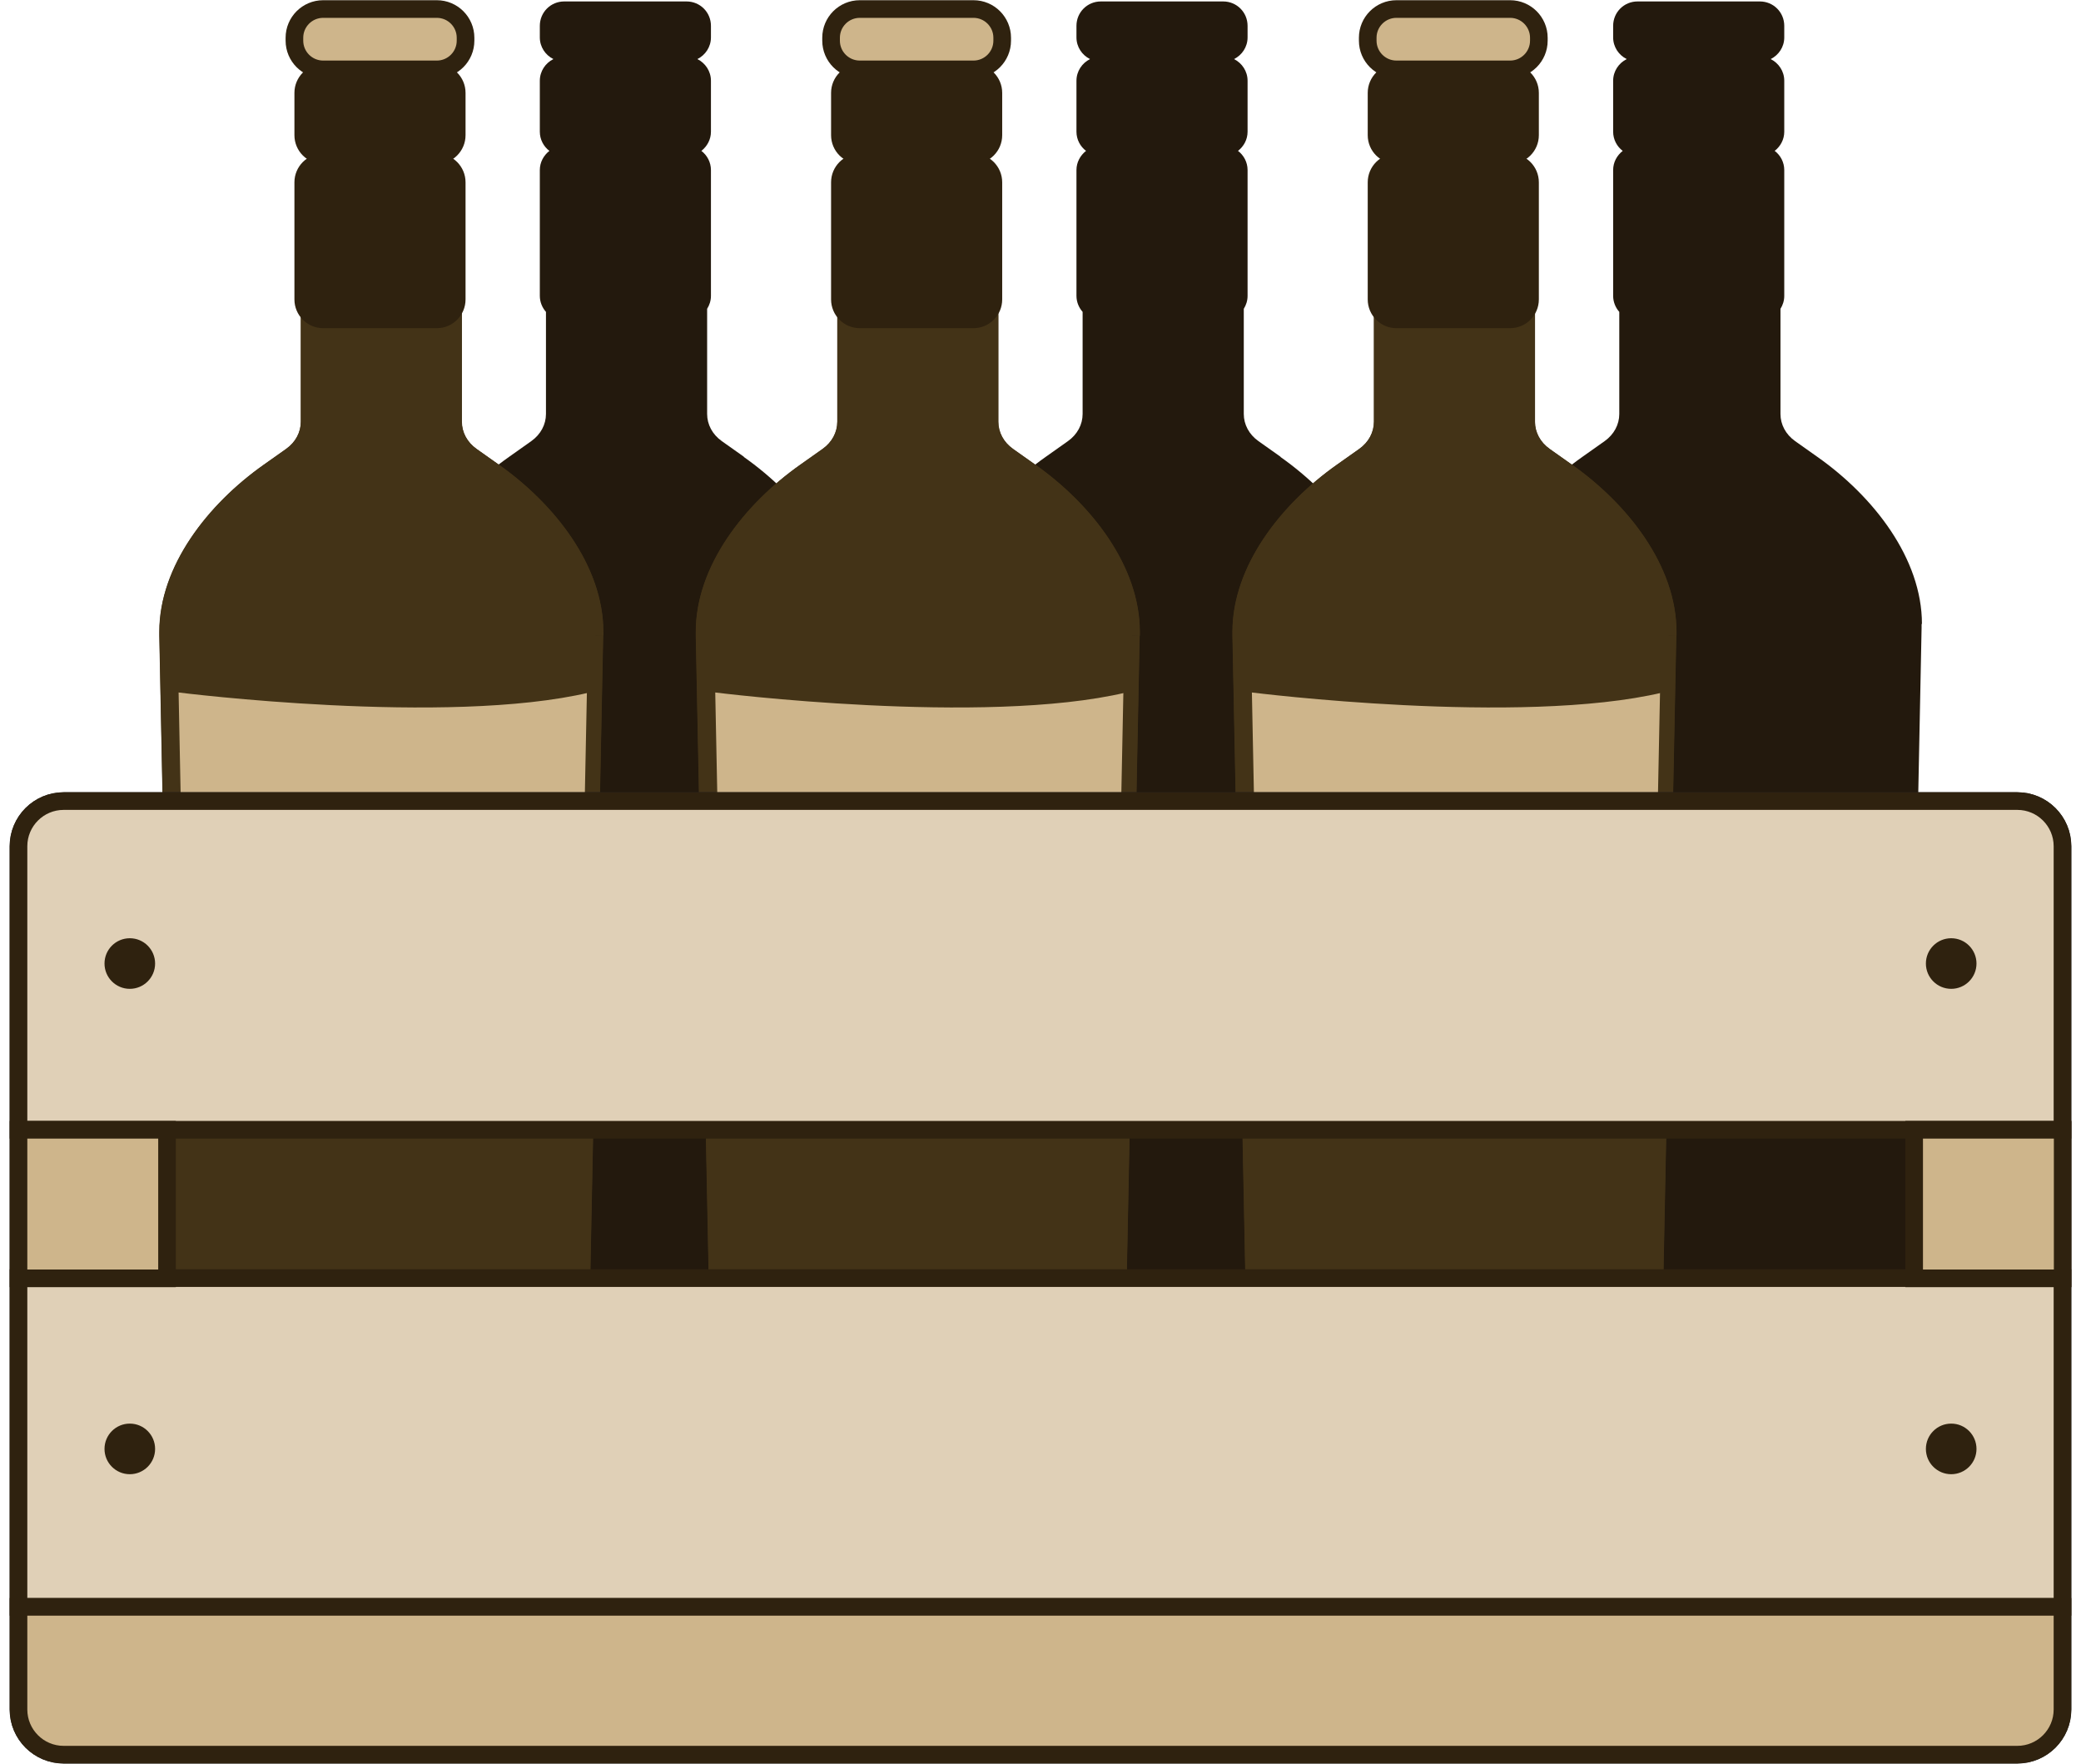
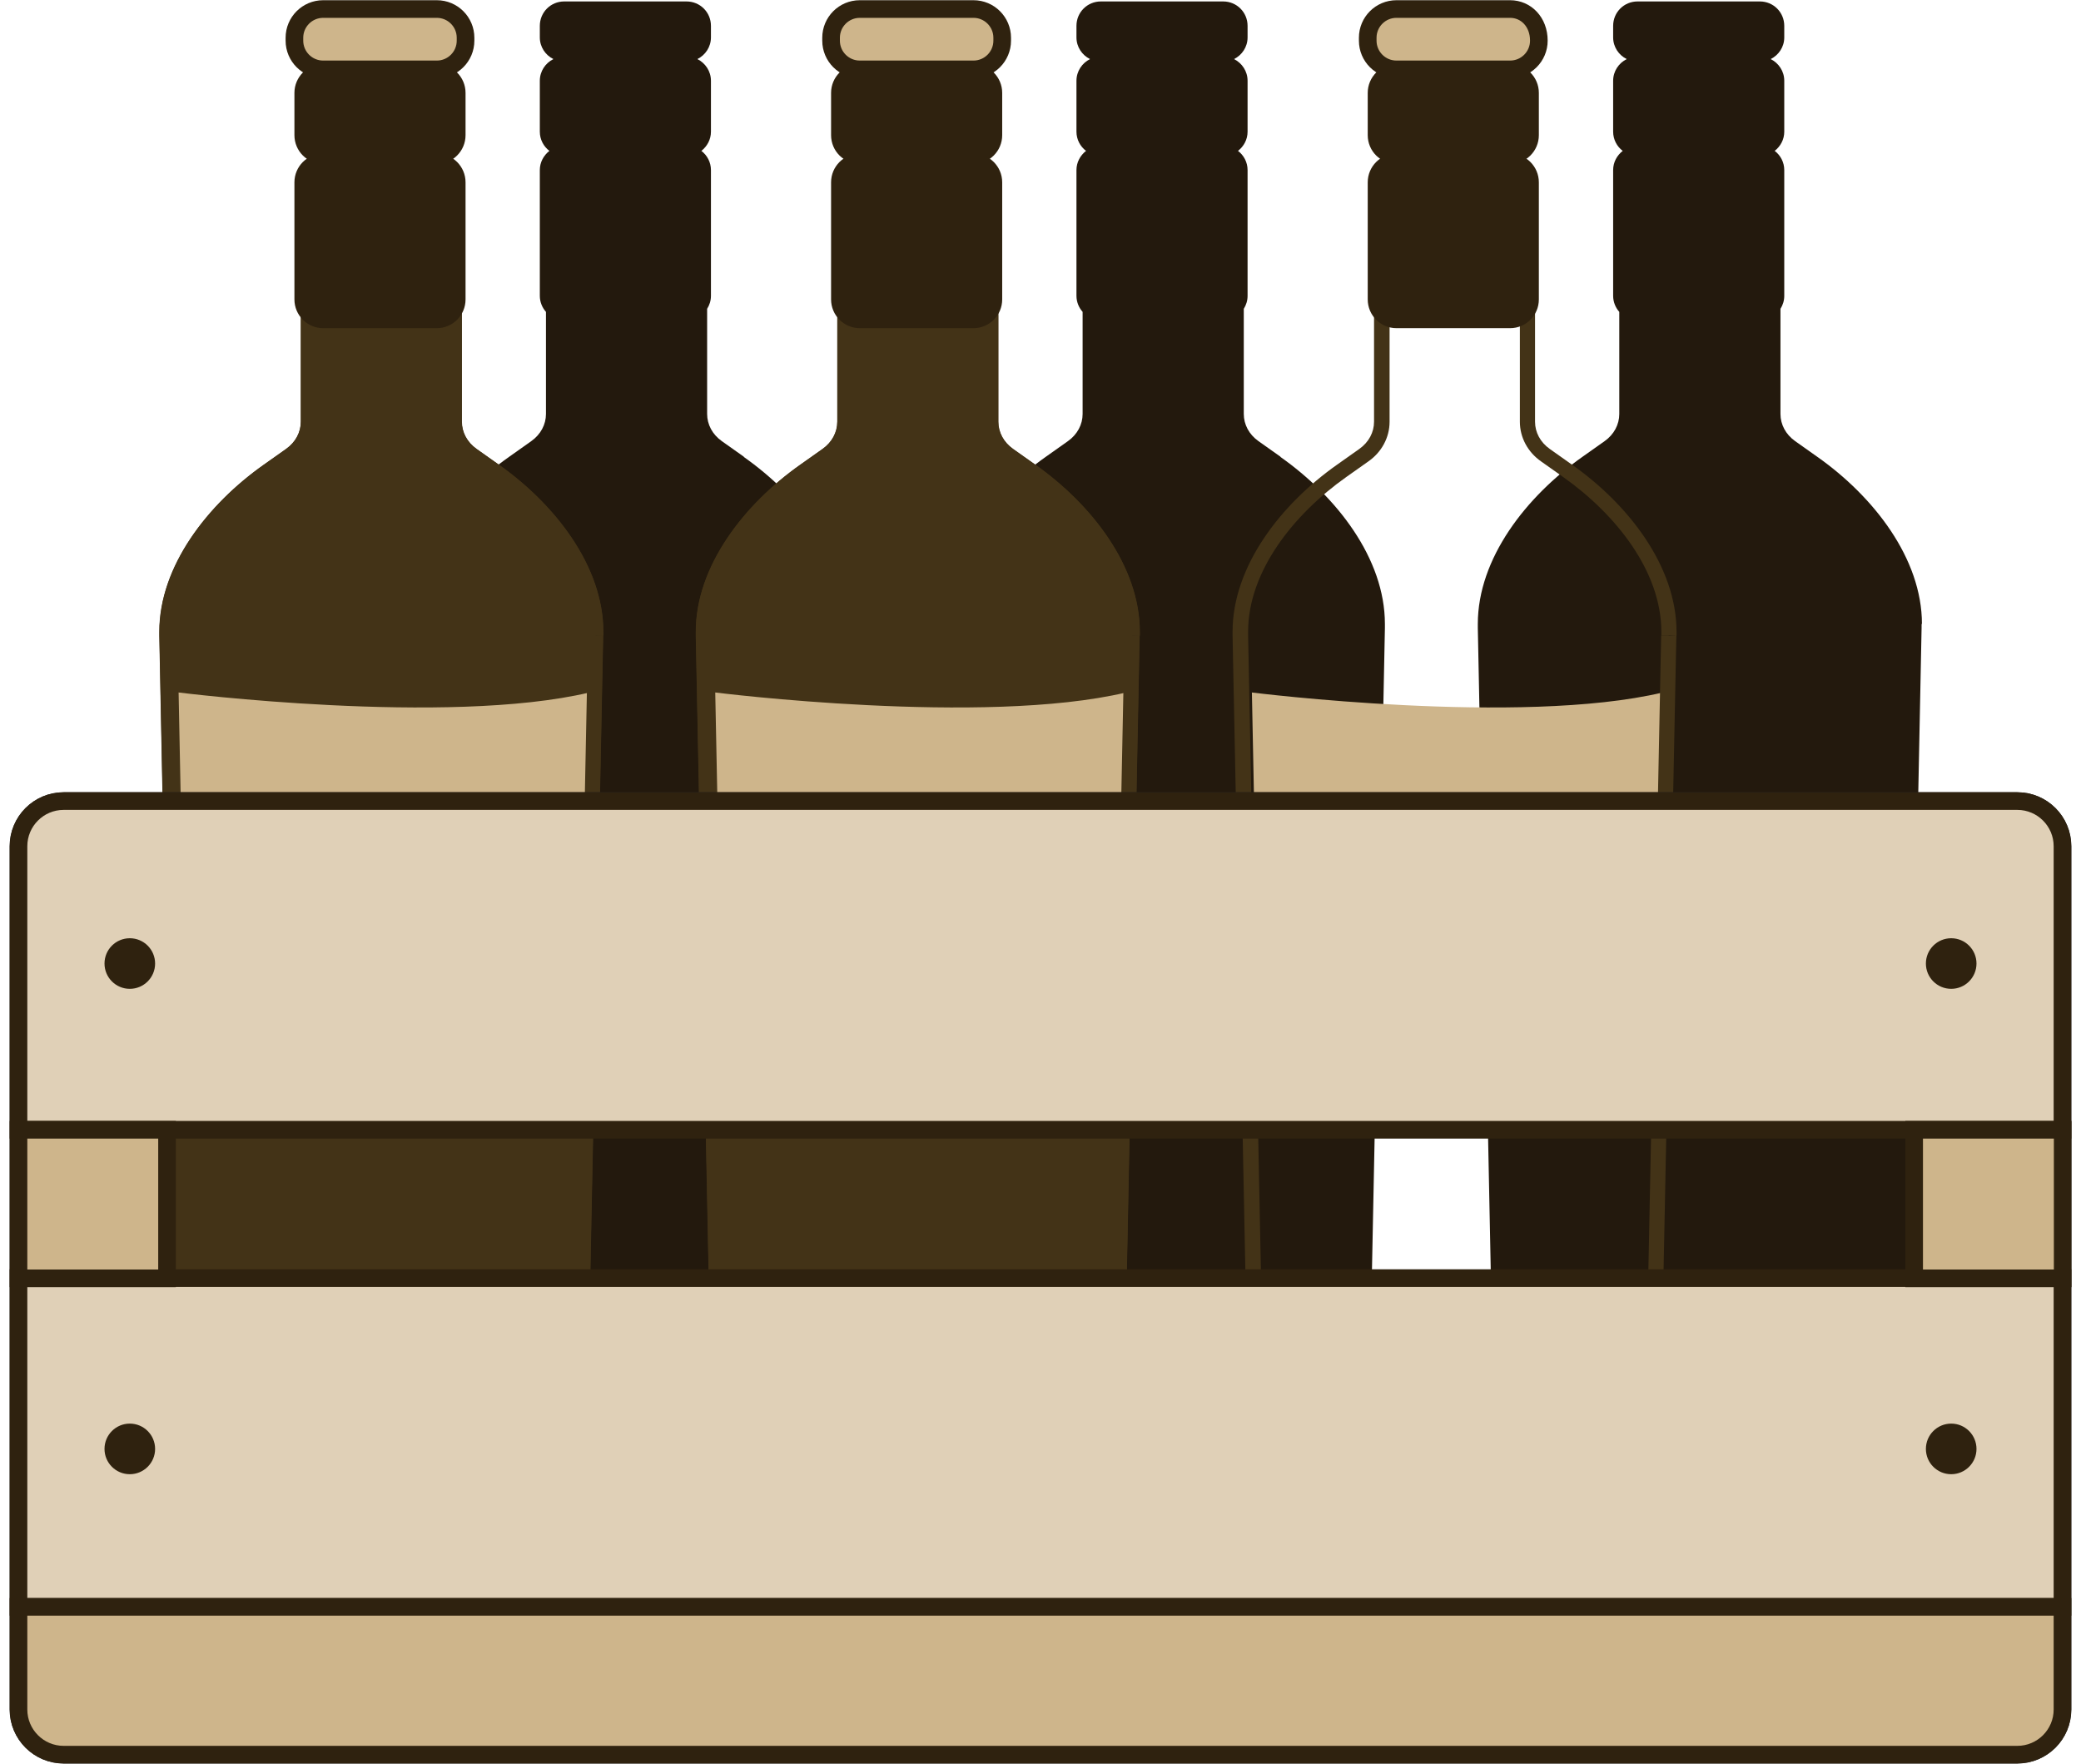
<svg xmlns="http://www.w3.org/2000/svg" fill="none" viewBox="0 0 118 100" height="100" width="118">
  <g clip-path="url(#clip0_20247_4375)">
    <path fill="#23190D" d="M72.617 25.902L71.357 25.01C70.824 24.631 70.527 24.068 70.527 23.473V17.51C70.66 17.295 70.742 17.049 70.742 16.773V9.641C70.742 9.201 70.527 8.801 70.199 8.555C70.527 8.299 70.742 7.91 70.742 7.469V4.58C70.742 4.037 70.425 3.576 69.974 3.35C70.425 3.125 70.742 2.664 70.742 2.121V1.465C70.742 0.697 70.127 0.082 69.359 0.082H62.423C61.654 0.082 61.039 0.697 61.039 1.465V2.121C61.039 2.664 61.357 3.125 61.808 3.35C61.357 3.576 61.039 4.037 61.039 4.58V7.469C61.039 7.91 61.255 8.309 61.582 8.555C61.255 8.811 61.039 9.201 61.039 9.641V16.773C61.039 17.121 61.173 17.439 61.388 17.684V23.473C61.388 24.068 61.091 24.631 60.558 25.01L59.298 25.902C56.111 28.145 53.365 31.66 53.365 35.379C53.365 35.451 53.365 35.533 53.365 35.605L54.113 72.715L54.38 86.158L54.492 91.721C54.533 93.699 56.152 95.287 58.13 95.287H73.765C75.742 95.287 77.361 93.699 77.402 91.721L77.515 86.158L77.781 72.715L78.529 35.605C78.529 35.533 78.529 35.461 78.529 35.379C78.529 31.66 75.783 28.145 72.597 25.902H72.617Z" />
    <path fill="#23190D" d="M108.981 35.379C108.981 31.66 106.235 28.145 103.049 25.902L101.789 25.01C101.256 24.631 100.959 24.068 100.959 23.473V17.51C101.092 17.295 101.174 17.049 101.174 16.773V9.641C101.174 9.201 100.959 8.801 100.631 8.555C100.959 8.299 101.174 7.91 101.174 7.469V4.58C101.174 4.037 100.856 3.576 100.405 3.35C100.856 3.125 101.174 2.664 101.174 2.121V1.465C101.174 0.697 100.559 0.082 99.791 0.082H92.854C92.086 0.082 91.471 0.697 91.471 1.465V2.121C91.471 2.664 91.789 3.125 92.24 3.35C91.789 3.576 91.471 4.037 91.471 4.58V7.469C91.471 7.91 91.686 8.309 92.014 8.555C91.686 8.811 91.471 9.201 91.471 9.641V16.773C91.471 17.121 91.604 17.439 91.819 17.684V23.473C91.819 24.068 91.522 24.631 90.99 25.01L89.729 25.902C86.543 28.145 83.797 31.66 83.797 35.379C83.797 35.451 83.797 35.533 83.797 35.605L84.545 72.715L84.811 86.158L84.924 91.721C84.965 93.699 86.584 95.287 88.561 95.287H104.196C106.174 95.287 107.793 93.699 107.834 91.721L107.946 86.158L108.213 72.715L108.961 35.605C108.961 35.533 108.961 35.461 108.961 35.379H108.981Z" />
    <path fill="#23190D" d="M42.188 25.902L40.927 25.01C40.395 24.631 40.097 24.068 40.097 23.473V17.51C40.231 17.295 40.313 17.049 40.313 16.773V9.641C40.313 9.201 40.097 8.801 39.77 8.555C40.097 8.299 40.313 7.91 40.313 7.469V4.58C40.313 4.037 39.995 3.576 39.544 3.35C39.995 3.125 40.313 2.664 40.313 2.121V1.465C40.313 0.697 39.698 0.082 38.929 0.082H31.993C31.224 0.082 30.61 0.697 30.61 1.465V2.121C30.61 2.664 30.927 3.125 31.378 3.35C30.927 3.576 30.61 4.037 30.61 4.58V7.469C30.61 7.91 30.825 8.309 31.153 8.555C30.825 8.811 30.61 9.201 30.61 9.641V16.773C30.61 17.121 30.743 17.439 30.958 17.684V23.473C30.958 24.068 30.661 24.631 30.128 25.01L28.868 25.902C25.681 28.145 22.936 31.66 22.936 35.379C22.936 35.451 22.936 35.533 22.936 35.605L23.683 72.715L23.95 86.158L24.063 91.721C24.104 93.699 25.722 95.287 27.7 95.287H43.335C45.313 95.287 46.931 93.699 46.972 91.721L47.085 86.158L47.352 72.715L48.099 35.605C48.099 35.533 48.099 35.461 48.099 35.379C48.099 31.66 45.354 28.145 42.167 25.902H42.188Z" />
    <path fill="#433317" d="M64.195 36.035H64.625C64.625 35.973 64.625 35.891 64.625 35.82C64.625 32.1 61.88 28.586 58.693 26.342L57.433 25.451C56.9 25.072 56.603 24.508 56.603 23.914V17.9C56.603 17.08 55.937 16.414 55.117 16.414H48.959C48.14 16.414 47.474 17.08 47.474 17.9V23.914C47.474 24.508 47.177 25.072 46.644 25.451L45.384 26.342C42.197 28.586 39.451 32.1 39.451 35.82C39.451 35.891 39.451 35.973 39.451 36.045L40.199 73.156L40.465 86.598L40.578 92.162C40.619 94.139 42.238 95.728 44.215 95.728H59.851C61.828 95.728 63.447 94.139 63.488 92.162L63.601 86.598L63.867 73.156L64.615 36.045H64.185" />
-     <path fill="#433317" d="M63.016 73.135L62.75 86.578L62.637 92.141C62.606 93.647 61.377 94.857 59.871 94.857H44.235C42.729 94.857 41.5 93.647 41.469 92.141L41.356 86.578L41.09 73.135" />
    <path fill="#CEB58B" d="M40.547 39.262C40.547 39.262 55.772 41.178 63.856 39.262L63.447 59.816C55.67 62.254 48.16 62.152 40.957 59.191L40.557 39.262H40.547Z" />
    <path fill="#433317" d="M64.195 36.035H63.764L63.016 73.135L62.75 86.578L62.637 92.141C62.606 93.647 61.377 94.857 59.871 94.857H44.236C42.729 94.857 41.5 93.647 41.469 92.141L41.356 86.578L41.09 73.135L40.342 36.025C40.342 35.953 40.342 35.881 40.342 35.82C40.342 32.387 42.934 29.15 45.906 27.049L47.166 26.158C47.914 25.635 48.365 24.805 48.365 23.914V16.27C48.365 15.932 48.641 15.656 48.979 15.656H55.137C55.475 15.656 55.752 15.932 55.752 16.27V23.914C55.752 24.805 56.203 25.635 56.951 26.158L58.211 27.049C61.182 29.15 63.775 32.387 63.775 35.82C63.775 35.891 63.775 35.953 63.775 36.025H64.205L64.635 36.045C64.635 35.973 64.635 35.902 64.635 35.82C64.635 32.1 61.889 28.586 58.703 26.342L57.443 25.451C56.91 25.072 56.613 24.508 56.613 23.914V16.27C56.613 15.451 55.947 14.785 55.127 14.785H48.969C48.15 14.785 47.483 15.451 47.483 16.27V23.914C47.483 24.508 47.186 25.072 46.654 25.451L45.393 26.342C42.207 28.586 39.461 32.1 39.461 35.82C39.461 35.891 39.461 35.973 39.461 36.045L40.209 73.156L40.475 86.598L40.588 92.162C40.629 94.139 42.248 95.728 44.225 95.728H59.861C61.838 95.728 63.457 94.139 63.498 92.162L63.611 86.598L63.877 73.156L64.625 36.045H64.195V36.035Z" />
    <path stroke-miterlimit="10" stroke="#2F220F" fill="#CEB58B" d="M55.199 0.512H48.754C47.854 0.512 47.125 1.242 47.125 2.141V2.305C47.125 3.205 47.854 3.934 48.754 3.934H55.199C56.099 3.934 56.828 3.205 56.828 2.305V2.141C56.828 1.242 56.099 0.512 55.199 0.512Z" />
    <path fill="#2F220F" d="M55.199 3.637H48.754C47.854 3.637 47.125 4.367 47.125 5.266V7.664C47.125 8.564 47.854 9.293 48.754 9.293H55.199C56.099 9.293 56.828 8.564 56.828 7.664V5.266C56.828 4.367 56.099 3.637 55.199 3.637Z" />
    <path fill="#2F220F" d="M55.199 8.709H48.754C47.854 8.709 47.125 9.438 47.125 10.338V16.977C47.125 17.877 47.854 18.607 48.754 18.607H55.199C56.099 18.607 56.828 17.877 56.828 16.977V10.338C56.828 9.438 56.099 8.709 55.199 8.709Z" />
-     <path fill="#433317" d="M94.625 36.035H95.055C95.055 35.973 95.055 35.891 95.055 35.82C95.055 32.1 92.309 28.586 89.123 26.342L87.862 25.451C87.33 25.072 87.032 24.508 87.032 23.914V17.9C87.032 17.08 86.367 16.414 85.547 16.414H79.389C78.569 16.414 77.903 17.08 77.903 17.9V23.914C77.903 24.508 77.606 25.072 77.073 25.451L75.813 26.342C72.627 28.586 69.881 32.1 69.881 35.82C69.881 35.891 69.881 35.973 69.881 36.045L70.629 73.156L70.895 86.598L71.008 92.162C71.049 94.139 72.668 95.728 74.645 95.728H90.28C92.258 95.728 93.877 94.139 93.918 92.162L94.031 86.598L94.297 73.156L95.045 36.045H94.615" />
    <path fill="#433317" d="M93.446 73.135L93.179 86.578L93.067 92.141C93.036 93.647 91.806 94.857 90.3 94.857H74.665C73.159 94.857 71.929 93.647 71.899 92.141L71.786 86.578L71.519 73.135" />
    <path fill="#CEB58B" d="M70.977 39.262C70.977 39.262 86.202 41.178 94.286 39.262L93.876 59.816C86.1 62.254 78.589 62.152 71.386 59.191L70.987 39.262H70.977Z" />
    <path fill="#433317" d="M94.624 36.035H94.194L93.446 73.135L93.18 86.578L93.067 92.141C93.036 93.647 91.807 94.857 90.3 94.857H74.665C73.159 94.857 71.93 93.647 71.899 92.141L71.786 86.578L71.52 73.135L70.772 36.025C70.772 35.953 70.772 35.881 70.772 35.82C70.772 32.387 73.364 29.15 76.335 27.049L77.596 26.158C78.344 25.635 78.794 24.805 78.794 23.914V16.27C78.794 15.932 79.071 15.656 79.409 15.656H85.567C85.905 15.656 86.182 15.932 86.182 16.27V23.914C86.182 24.805 86.632 25.635 87.38 26.158L88.641 27.049C91.612 29.15 94.204 32.387 94.204 35.82C94.204 35.891 94.204 35.953 94.204 36.025H94.635L95.065 36.045C95.065 35.973 95.065 35.902 95.065 35.82C95.065 32.1 92.319 28.586 89.132 26.342L87.872 25.451C87.339 25.072 87.042 24.508 87.042 23.914V16.27C87.042 15.451 86.376 14.785 85.557 14.785H79.399C78.579 14.785 77.913 15.451 77.913 16.27V23.914C77.913 24.508 77.616 25.072 77.083 25.451L75.823 26.342C72.636 28.586 69.891 32.1 69.891 35.82C69.891 35.891 69.891 35.973 69.891 36.045L70.639 73.156L70.905 86.598L71.018 92.162C71.059 94.139 72.677 95.728 74.655 95.728H90.29C92.268 95.728 93.886 94.139 93.927 92.162L94.04 86.598L94.307 73.156L95.055 36.045H94.624V36.035Z" />
-     <path stroke-miterlimit="10" stroke="#2F220F" fill="#CEB58B" d="M85.629 0.512H79.184C78.284 0.512 77.555 1.242 77.555 2.141V2.305C77.555 3.205 78.284 3.934 79.184 3.934H85.629C86.528 3.934 87.258 3.205 87.258 2.305V2.141C87.258 1.242 86.528 0.512 85.629 0.512Z" />
+     <path stroke-miterlimit="10" stroke="#2F220F" fill="#CEB58B" d="M85.629 0.512H79.184C78.284 0.512 77.555 1.242 77.555 2.141V2.305C77.555 3.205 78.284 3.934 79.184 3.934H85.629C86.528 3.934 87.258 3.205 87.258 2.305C87.258 1.242 86.528 0.512 85.629 0.512Z" />
    <path fill="#2F220F" d="M85.629 3.637H79.184C78.284 3.637 77.555 4.367 77.555 5.266V7.664C77.555 8.564 78.284 9.293 79.184 9.293H85.629C86.528 9.293 87.258 8.564 87.258 7.664V5.266C87.258 4.367 86.528 3.637 85.629 3.637Z" />
    <path fill="#2F220F" d="M85.629 8.709H79.184C78.284 8.709 77.555 9.438 77.555 10.338V16.977C77.555 17.877 78.284 18.607 79.184 18.607H85.629C86.528 18.607 87.258 17.877 87.258 16.977V10.338C87.258 9.438 86.528 8.709 85.629 8.709Z" />
    <path fill="#433317" d="M33.775 36.035H34.205C34.205 35.973 34.205 35.891 34.205 35.82C34.205 32.1 31.459 28.586 28.273 26.342L27.013 25.451C26.48 25.072 26.183 24.508 26.183 23.914V17.9C26.183 17.08 25.517 16.414 24.697 16.414H18.539C17.72 16.414 17.054 17.08 17.054 17.9V23.914C17.054 24.508 16.757 25.072 16.224 25.451L14.964 26.342C11.777 28.586 9.031 32.1 9.031 35.82C9.031 35.891 9.031 35.973 9.031 36.045L9.779 73.156L10.046 86.598L10.158 92.162C10.199 94.139 11.818 95.728 13.796 95.728H29.431C31.408 95.728 33.027 94.139 33.068 92.162L33.181 86.598L33.447 73.156L34.195 36.045H33.765" />
    <path fill="#433317" d="M32.586 73.135L32.32 86.578L32.207 92.141C32.176 93.647 30.947 94.857 29.441 94.857H13.806C12.3 94.857 11.07 93.647 11.039 92.141L10.927 86.578L10.66 73.135" />
    <path fill="#CEB58B" d="M10.117 39.262C10.117 39.262 25.343 41.178 33.427 39.262L33.017 59.816C25.24 62.254 17.73 62.152 10.527 59.191L10.127 39.262H10.117Z" />
    <path fill="#433317" d="M33.775 36.035H33.344L32.596 73.135L32.33 86.578L32.217 92.141C32.187 93.647 30.957 94.857 29.451 94.857H13.816C12.309 94.857 11.08 93.647 11.049 92.141L10.937 86.578L10.67 73.135L9.922 36.025C9.922 35.953 9.922 35.881 9.922 35.82C9.922 32.387 12.514 29.15 15.486 27.049L16.746 26.158C17.494 25.635 17.945 24.805 17.945 23.914V16.27C17.945 15.932 18.221 15.656 18.559 15.656H24.717C25.055 15.656 25.332 15.932 25.332 16.27V23.914C25.332 24.805 25.783 25.635 26.531 26.158L27.791 27.049C30.762 29.15 33.355 32.387 33.355 35.82C33.355 35.891 33.355 35.953 33.355 36.025H33.785L34.215 36.045C34.215 35.973 34.215 35.902 34.215 35.82C34.215 32.1 31.469 28.586 28.283 26.342L27.023 25.451C26.49 25.072 26.193 24.508 26.193 23.914V16.27C26.193 15.451 25.527 14.785 24.707 14.785H18.549C17.73 14.785 17.064 15.451 17.064 16.27V23.914C17.064 24.508 16.766 25.072 16.234 25.451L14.973 26.342C11.787 28.586 9.041 32.1 9.041 35.82C9.041 35.891 9.041 35.973 9.041 36.045L9.789 73.156L10.055 86.598L10.168 92.162C10.209 94.139 11.828 95.728 13.805 95.728H29.441C31.418 95.728 33.037 94.139 33.078 92.162L33.191 86.598L33.457 73.156L34.205 36.045H33.775V36.035Z" />
    <path stroke-miterlimit="10" stroke="#2F220F" fill="#CEB58B" d="M24.769 0.512H18.324C17.425 0.512 16.695 1.242 16.695 2.141V2.305C16.695 3.205 17.425 3.934 18.324 3.934H24.769C25.669 3.934 26.398 3.205 26.398 2.305V2.141C26.398 1.242 25.669 0.512 24.769 0.512Z" />
    <path fill="#2F220F" d="M24.769 3.637H18.324C17.425 3.637 16.695 4.367 16.695 5.266V7.664C16.695 8.564 17.425 9.293 18.324 9.293H24.769C25.669 9.293 26.398 8.564 26.398 7.664V5.266C26.398 4.367 25.669 3.637 24.769 3.637Z" />
    <path fill="#2F220F" d="M24.769 8.709H18.324C17.425 8.709 16.695 9.438 16.695 10.338V16.977C16.695 17.877 17.425 18.607 18.324 18.607H24.769C25.669 18.607 26.398 17.877 26.398 16.977V10.338C26.398 9.438 25.669 8.709 24.769 8.709Z" />
    <path stroke-miterlimit="10" stroke="#1D2026" d="M114.389 45.42H3.61C2.196 45.42 1.049 46.567 1.049 47.982V96.926C1.049 98.341 2.196 99.488 3.61 99.488H114.389C115.804 99.488 116.95 98.341 116.95 96.926V47.982C116.95 46.567 115.804 45.42 114.389 45.42Z" />
    <path stroke-miterlimit="10" stroke="#2F220F" fill="#E0D0B7" d="M116.95 72.469H1.049V91.107H116.95V72.469Z" />
    <path stroke-miterlimit="10" stroke="#2F220F" fill="#E0D0B7" d="M3.61 45.42H114.389C115.803 45.42 116.95 46.568 116.95 47.982V64.057H1.049V47.982C1.049 46.568 2.196 45.42 3.61 45.42Z" />
    <path stroke-miterlimit="10" stroke="#2F220F" fill="#CEB58B" d="M9.471 64.057H1.049V72.48H9.471V64.057Z" />
    <path stroke-miterlimit="10" stroke="#2F220F" fill="#CEB58B" d="M116.961 64.057H108.539V72.48H116.961V64.057Z" />
    <path fill="#2F220F" d="M7.36 56.066C8.152 56.066 8.795 55.423 8.795 54.631C8.795 53.839 8.152 53.197 7.36 53.197C6.568 53.197 5.926 53.839 5.926 54.631C5.926 55.423 6.568 56.066 7.36 56.066Z" />
    <path fill="#2F220F" d="M110.64 56.066C111.432 56.066 112.074 55.423 112.074 54.631C112.074 53.839 111.432 53.197 110.64 53.197C109.847 53.197 109.205 53.839 109.205 54.631C109.205 55.423 109.847 56.066 110.64 56.066Z" />
    <path fill="#2F220F" d="M7.36 83.586C8.152 83.586 8.795 82.944 8.795 82.152C8.795 81.359 8.152 80.717 7.36 80.717C6.568 80.717 5.926 81.359 5.926 82.152C5.926 82.944 6.568 83.586 7.36 83.586Z" />
    <path fill="#2F220F" d="M110.64 83.586C111.432 83.586 112.074 82.944 112.074 82.152C112.074 81.359 111.432 80.717 110.64 80.717C109.847 80.717 109.205 81.359 109.205 82.152C109.205 82.944 109.847 83.586 110.64 83.586Z" />
    <path stroke-miterlimit="10" stroke="#2F220F" fill="#CEB58B" d="M1.049 91.107H116.95V96.926C116.95 98.34 115.803 99.488 114.389 99.488H3.61C2.196 99.488 1.049 98.34 1.049 96.926V91.107Z" />
  </g>
  <defs>
    <clipPath id="clip0_20247_4375">
      <rect transform="translate(0.537)" fill="white" height="100" width="116.926" />
    </clipPath>
  </defs>
</svg>